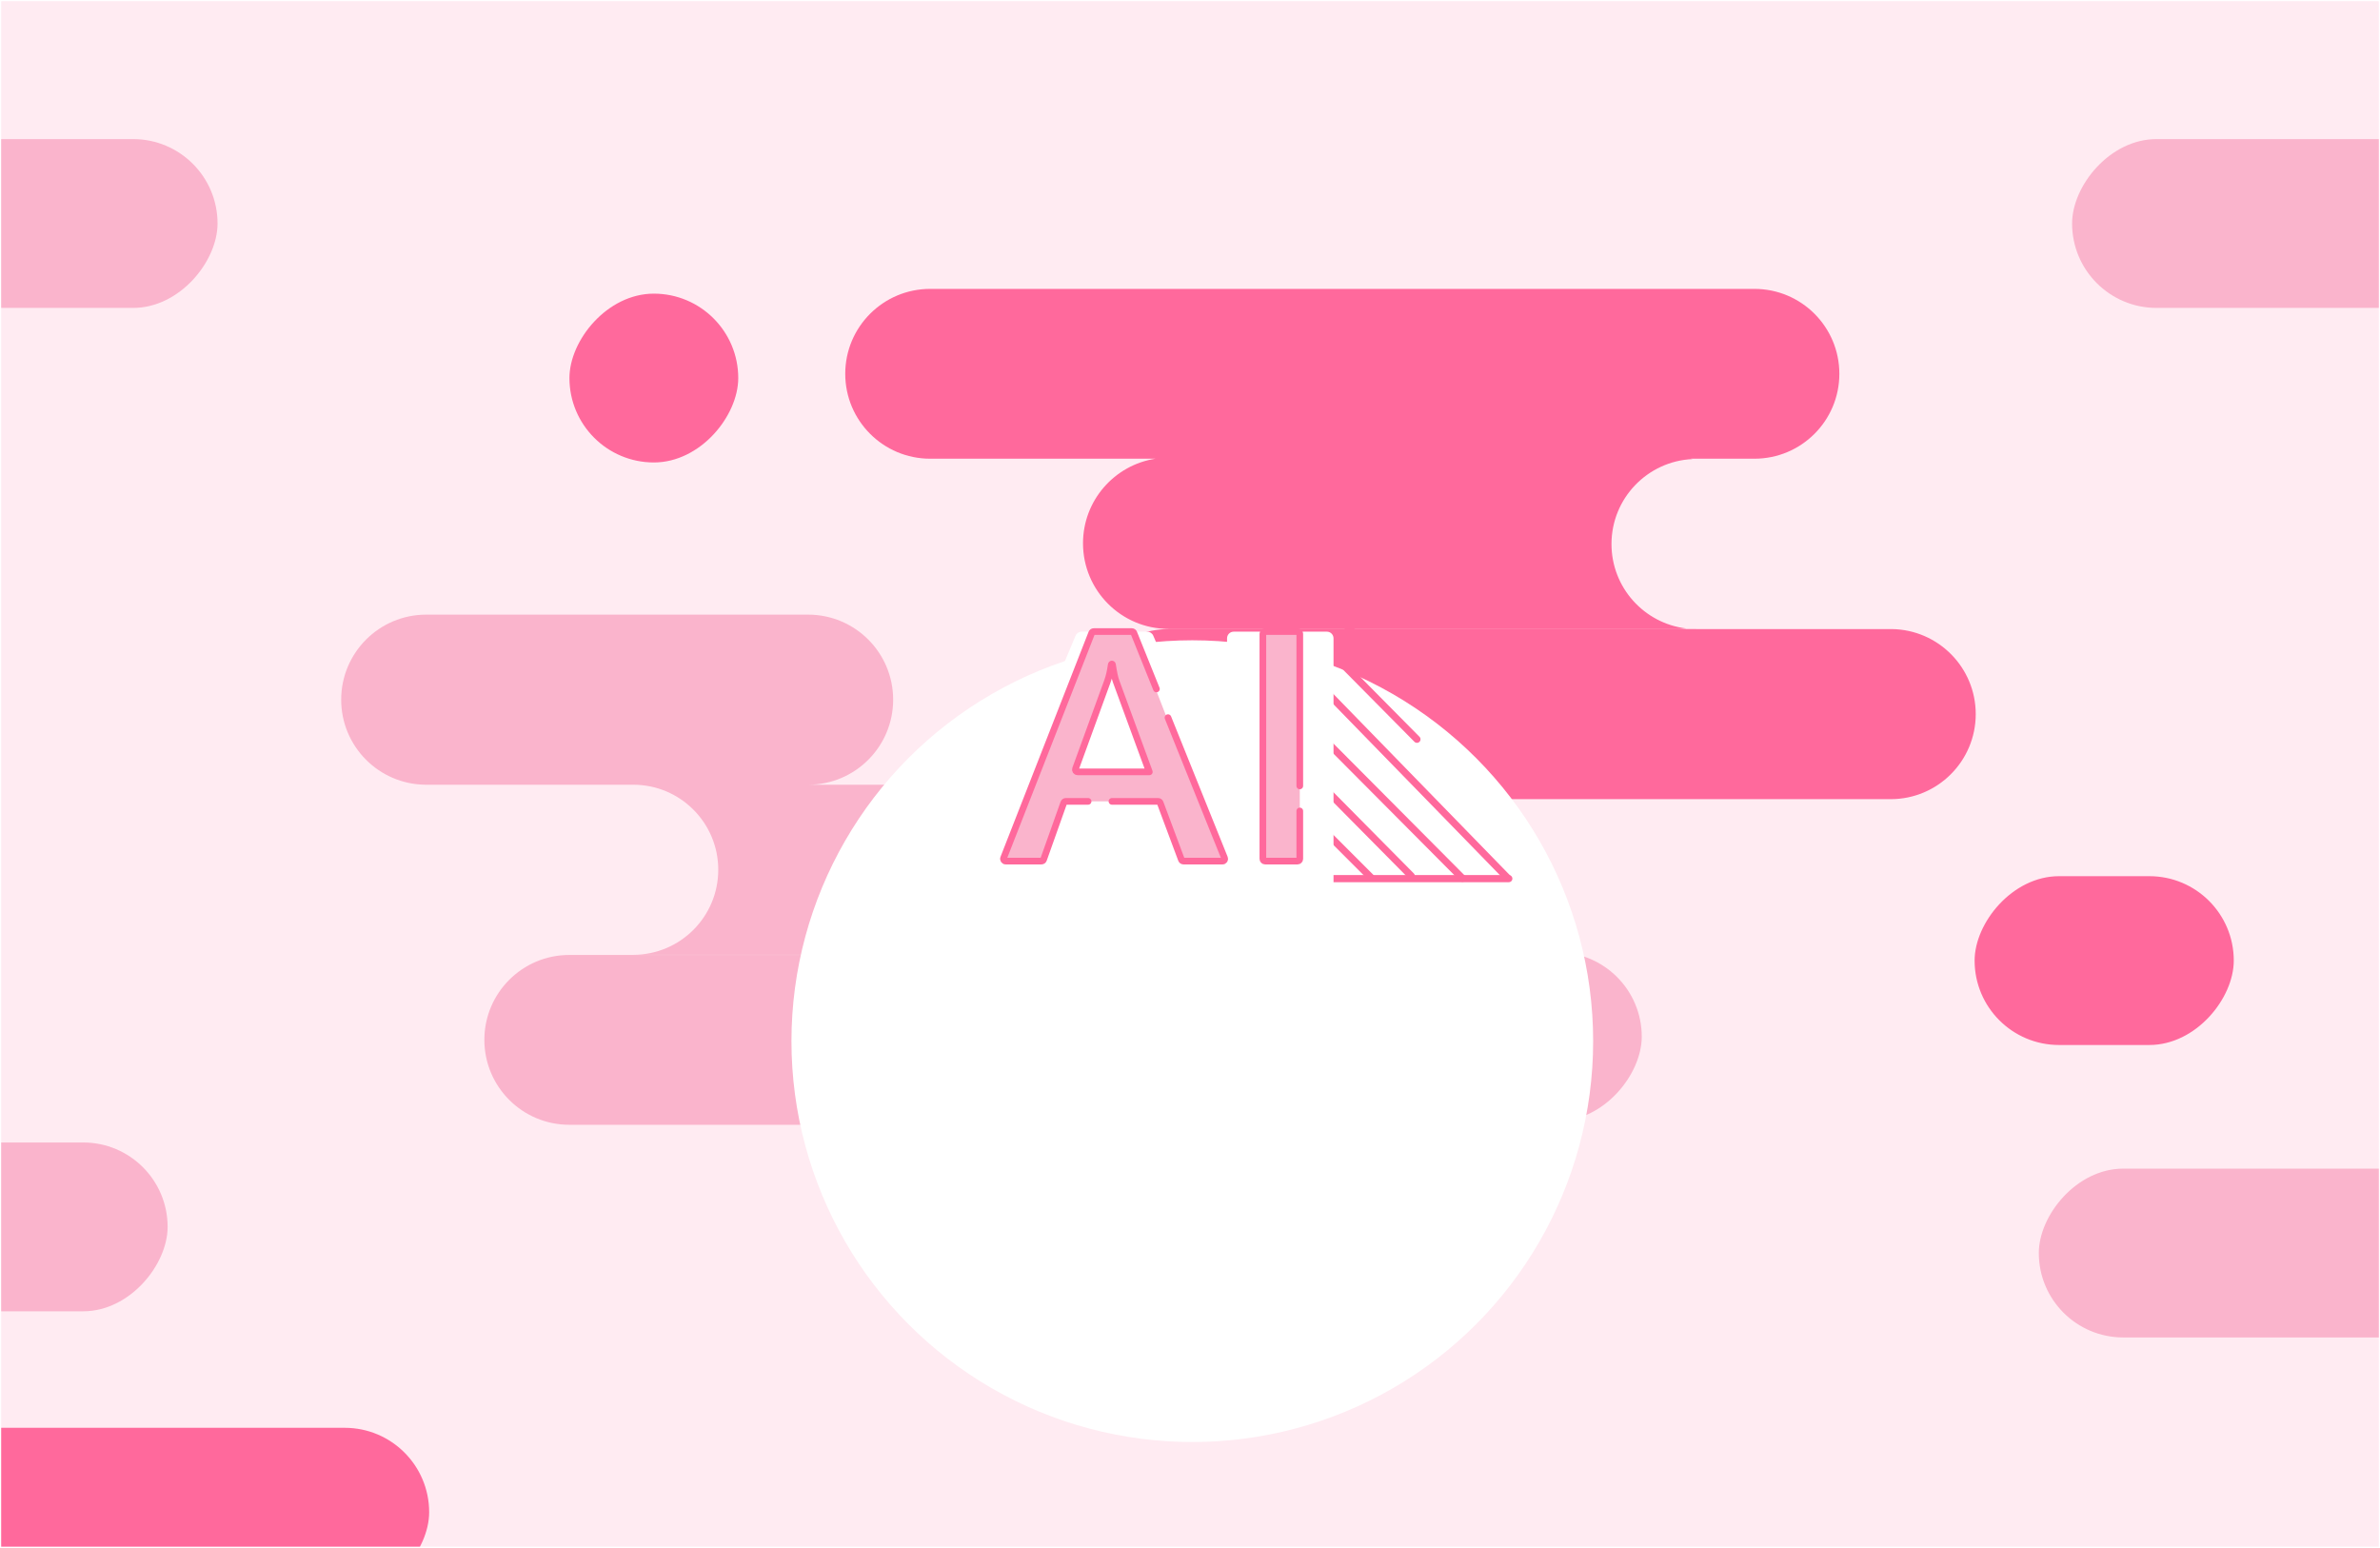
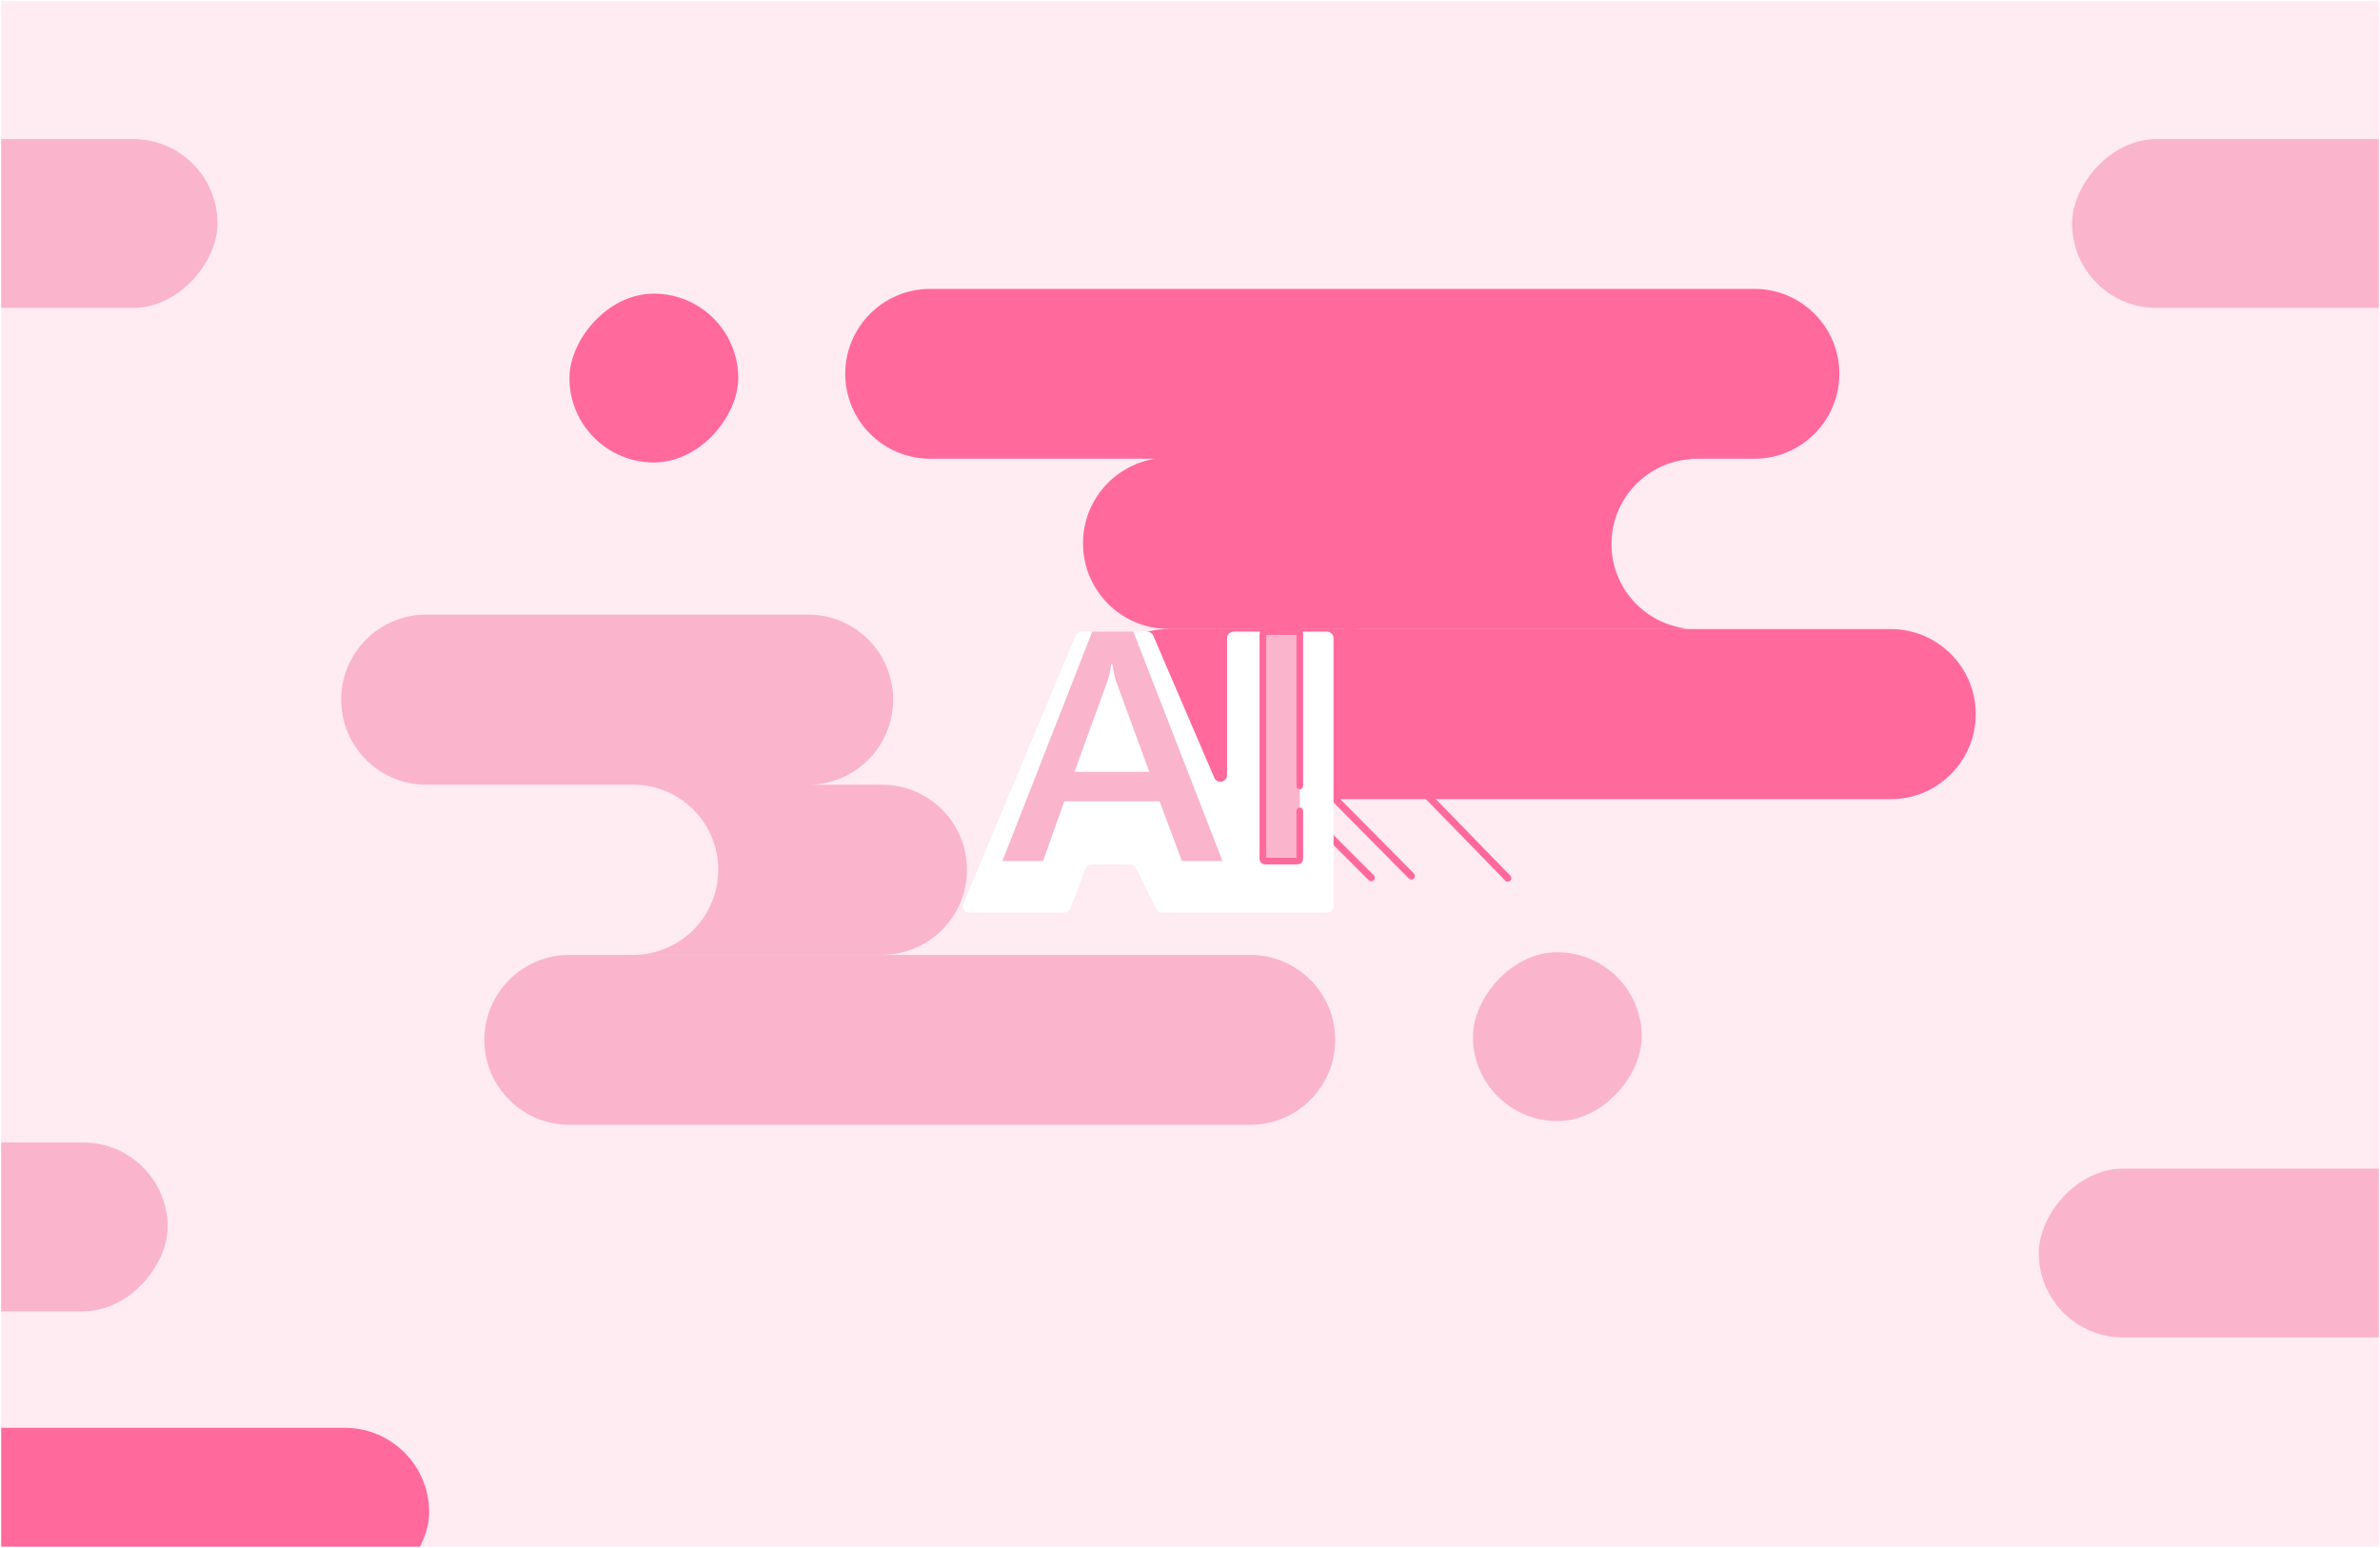
<svg xmlns="http://www.w3.org/2000/svg" width="1001" height="651" viewBox="0 0 1001 651" fill="none">
  <g clip-path="url(#clip0_5423_3304)">
    <rect width="1000" height="650" transform="translate(0.5 0.5)" fill="#FFEBF2" />
    <path fill-rule="evenodd" clip-rule="evenodd" d="M737.9 121.5C757.623 121.5 773.611 137.488 773.611 157.211C773.611 176.933 757.623 192.921 737.9 192.921H711.023C711.327 192.968 711.629 193.018 711.929 193.072C692.923 193.915 677.773 209.59 677.773 228.804C677.773 247.091 691.496 262.172 709.205 264.312C707.987 264.436 706.751 264.5 705.5 264.5H491.5C471.618 264.5 455.5 248.382 455.5 228.5C455.5 210.496 468.716 195.579 485.977 192.921H391.211C371.488 192.921 355.5 176.933 355.5 157.211C355.5 137.488 371.488 121.5 391.211 121.5H737.9ZM713.074 264.569H491.516C471.762 264.569 455.748 280.582 455.748 300.336C455.748 320.09 471.762 336.104 491.516 336.104H795.202C814.956 336.104 830.969 320.09 830.969 300.336C830.969 280.738 815.207 264.821 795.668 264.572H713.54C713.385 264.572 713.229 264.571 713.074 264.569Z" fill="#FF699C" />
    <rect width="287" height="71" rx="35.5" transform="matrix(-1 0 0 1 1144.5 491.5)" fill="#FAB4CC" />
    <rect width="287" height="71" rx="35.5" transform="matrix(-1 0 0 1 70.5 480.5)" fill="#FAB4CC" />
-     <rect width="109" height="71" rx="35.5" transform="matrix(-1 0 0 1 939.5 368.5)" fill="#FF699C" />
    <rect width="182" height="71" rx="35.5" transform="matrix(-1 0 0 1 91.5 58.5)" fill="#FAB4CC" />
    <rect width="287" height="71" rx="35.5" transform="matrix(-1 0 0 1 180.5 600.5)" fill="#FF699C" />
    <rect width="287" height="71" rx="35.5" transform="matrix(-1 0 0 1 1158.5 58.5)" fill="#FAB4CC" />
    <path fill-rule="evenodd" clip-rule="evenodd" d="M339.884 258.5C359.637 258.5 375.651 274.514 375.651 294.267C375.651 313.956 359.743 329.93 340.078 330.034H370.928C390.681 330.034 406.695 346.048 406.695 365.802C406.695 385.556 390.681 401.569 370.928 401.569H179.268C179.142 401.569 179.017 401.569 178.892 401.567H266.324C286.078 401.567 302.092 385.554 302.092 365.8C302.092 346.046 286.078 330.032 266.324 330.032H178.843C159.285 329.805 143.5 313.88 143.5 294.267C143.5 274.514 159.514 258.5 179.267 258.5H339.884ZM525.858 401.631C545.581 401.631 561.569 417.619 561.569 437.342C561.569 457.064 545.581 473.052 525.858 473.052H239.43C219.708 473.052 203.719 457.064 203.719 437.342C203.719 417.619 219.708 401.631 239.43 401.631H525.858Z" fill="#FAB4CC" />
    <rect width="71" height="71" rx="35.5" transform="matrix(-1 0 0 1 690.5 400.5)" fill="#FAB4CC" />
    <rect width="71" height="71" rx="35.5" transform="matrix(-1 0 0 1 310.5 123.5)" fill="#FF699C" />
    <g filter="url(#filter0_dd_5423_3304)">
-       <ellipse cx="501.469" cy="325.246" rx="168.594" ry="168.594" fill="white" />
-     </g>
+       </g>
    <path d="M557.312 349.75L576.711 369.15" stroke="#FF699C" stroke-width="2.996" stroke-linecap="round" stroke-linejoin="round" />
    <path d="M559.68 256.523L579.078 275.924" stroke="#FF699C" stroke-width="2.996" stroke-linecap="round" stroke-linejoin="round" />
    <path d="M557.312 331.76L593.587 368.413" stroke="#FF699C" stroke-width="2.996" stroke-linecap="round" stroke-linejoin="round" />
    <path d="M559.68 274.27L595.954 310.923" stroke="#FF699C" stroke-width="2.996" stroke-linecap="round" stroke-linejoin="round" />
-     <path d="M557.312 311.301L615.097 369.383" stroke="#FF699C" stroke-width="2.996" stroke-linecap="round" stroke-linejoin="round" />
    <path d="M557.312 290.424L634.144 369.315" stroke="#FF699C" stroke-width="2.996" stroke-linecap="round" stroke-linejoin="round" />
-     <path d="M556.242 369.529H634.594" stroke="#FF699C" stroke-width="2.996" stroke-linecap="round" stroke-linejoin="round" />
    <g filter="url(#filter1_dd_5423_3304)">
      <path d="M405.243 367.385L452.359 254.797C452.795 253.755 453.815 253.076 454.945 253.076H482.477C483.597 253.076 484.61 253.743 485.053 254.773L510.706 314.49C511.908 317.29 516.085 316.431 516.085 313.384V255.88C516.085 254.331 517.34 253.076 518.888 253.076H558.06C559.608 253.076 560.863 254.331 560.863 255.88V368.467C560.863 370.015 559.608 371.271 558.06 371.271H488.68C487.607 371.271 486.629 370.659 486.159 369.695L477.802 352.539C477.332 351.575 476.354 350.964 475.281 350.964H459.174C458.014 350.964 456.974 351.678 456.557 352.761L450.129 369.474C449.713 370.556 448.673 371.271 447.513 371.271H407.829C405.827 371.271 404.47 369.232 405.243 367.385Z" fill="white" />
    </g>
-     <path d="M514.196 362.154H497.113L487.732 337.036H447.615L438.685 362.154H421.602L459.386 265.625H476.657L514.188 362.154H514.196ZM483.394 324.635L469.421 286.556C468.906 285.185 468.39 282.756 467.866 279.264H467.416C467.031 282.134 466.491 284.522 465.803 286.43L451.888 324.627H483.394V324.635Z" fill="#FAB4CC" />
-     <path d="M486.379 289.757L476.893 266.21C476.751 265.857 476.408 265.625 476.026 265.625H460.024C459.639 265.625 459.294 265.861 459.153 266.219L422.101 360.879C421.861 361.491 422.313 362.154 422.971 362.154H438.025C438.421 362.154 438.773 361.905 438.906 361.532L447.394 337.657C447.527 337.285 447.879 337.036 448.275 337.036H457.644M491.24 301.823L496.101 313.889L515.041 360.903C515.282 361.501 514.841 362.154 514.196 362.154V362.154H497.762C497.372 362.154 497.023 361.912 496.886 361.546L487.959 337.644C487.823 337.278 487.474 337.036 487.084 337.036H467.674M469.421 286.556L483.392 324.629C483.392 324.63 483.394 324.63 483.394 324.628V324.628C483.394 324.628 483.394 324.627 483.393 324.627H453.223C452.574 324.627 452.123 323.982 452.345 323.373L465.803 286.43C466.473 284.572 467.003 282.259 467.385 279.489C467.403 279.36 467.513 279.264 467.643 279.264V279.264C467.771 279.264 467.88 279.358 467.9 279.485C468.412 282.859 468.917 285.214 469.421 286.556Z" stroke="#FF699C" stroke-width="2.803" stroke-linecap="round" stroke-linejoin="round" />
+     <path d="M514.196 362.154H497.113L487.732 337.036H447.615L438.685 362.154H421.602L459.386 265.625H476.657L514.188 362.154ZM483.394 324.635L469.421 286.556C468.906 285.185 468.39 282.756 467.866 279.264H467.416C467.031 282.134 466.491 284.522 465.803 286.43L451.888 324.627H483.394V324.635Z" fill="#FAB4CC" />
    <path d="M546.676 277.837V362.154H531.148V265.625H546.676V277.837Z" fill="#FAB4CC" />
    <path d="M546.676 341.075V361.219C546.676 361.735 546.258 362.154 545.742 362.154H532.083C531.567 362.154 531.148 361.735 531.148 361.219V266.559C531.148 266.043 531.567 265.625 532.083 265.625H545.742C546.258 265.625 546.676 266.043 546.676 266.559V277.837V319.995V330.535" stroke="#FF699C" stroke-width="2.803" stroke-linecap="round" stroke-linejoin="round" />
  </g>
  <defs>
    <filter id="filter0_dd_5423_3304" x="265.315" y="156.652" width="472.307" height="481.179" filterUnits="userSpaceOnUse" color-interpolation-filters="sRGB">
      <feFlood flood-opacity="0" result="BackgroundImageFix" />
      <feColorMatrix in="SourceAlpha" type="matrix" values="0 0 0 0 0 0 0 0 0 0 0 0 0 0 0 0 0 0 127 0" result="hardAlpha" />
      <feMorphology radius="21.074" operator="erode" in="SourceAlpha" result="effect1_dropShadow_5423_3304" />
      <feOffset dy="76.432" />
      <feGaussianBlur stdDeviation="44.317" />
      <feComposite in2="hardAlpha" operator="out" />
      <feColorMatrix type="matrix" values="0 0 0 0 0.98 0 0 0 0 0.706 0 0 0 0 0.8 0 0 0 0.4 0" />
      <feBlend mode="normal" in2="BackgroundImageFix" result="effect1_dropShadow_5423_3304" />
      <feColorMatrix in="SourceAlpha" type="matrix" values="0 0 0 0 0 0 0 0 0 0 0 0 0 0 0 0 0 0 127 0" result="hardAlpha" />
      <feMorphology radius="21.074" operator="erode" in="SourceAlpha" result="effect2_dropShadow_5423_3304" />
      <feOffset dy="36.205" />
      <feGaussianBlur stdDeviation="13.543" />
      <feComposite in2="hardAlpha" operator="out" />
      <feColorMatrix type="matrix" values="0 0 0 0 1 0 0 0 0 0.412 0 0 0 0 0.612 0 0 0 0.5 0" />
      <feBlend mode="normal" in2="effect1_dropShadow_5423_3304" result="effect2_dropShadow_5423_3304" />
      <feBlend mode="normal" in="SourceGraphic" in2="effect2_dropShadow_5423_3304" result="shape" />
    </filter>
    <filter id="filter1_dd_5423_3304" x="395.586" y="253.076" width="174.718" height="137.069" filterUnits="userSpaceOnUse" color-interpolation-filters="sRGB">
      <feFlood flood-opacity="0" result="BackgroundImageFix" />
      <feColorMatrix in="SourceAlpha" type="matrix" values="0 0 0 0 0 0 0 0 0 0 0 0 0 0 0 0 0 0 127 0" result="hardAlpha" />
      <feMorphology radius="3.146" operator="erode" in="SourceAlpha" result="effect1_dropShadow_5423_3304" />
      <feOffset dy="9.437" />
      <feGaussianBlur stdDeviation="6.291" />
      <feComposite in2="hardAlpha" operator="out" />
      <feColorMatrix type="matrix" values="0 0 0 0 0.111 0 0 0 0 0.213 0 0 0 0 0.367 0 0 0 0.17 0" />
      <feBlend mode="normal" in2="BackgroundImageFix" result="effect1_dropShadow_5423_3304" />
      <feColorMatrix in="SourceAlpha" type="matrix" values="0 0 0 0 0 0 0 0 0 0 0 0 0 0 0 0 0 0 127 0" result="hardAlpha" />
      <feMorphology radius="3.146" operator="erode" in="SourceAlpha" result="effect2_dropShadow_5423_3304" />
      <feOffset dy="3.146" />
      <feGaussianBlur stdDeviation="1.18" />
      <feComposite in2="hardAlpha" operator="out" />
      <feColorMatrix type="matrix" values="0 0 0 0 0.043 0 0 0 0 0.13 0 0 0 0 0.263 0 0 0 0.19 0" />
      <feBlend mode="normal" in2="effect1_dropShadow_5423_3304" result="effect2_dropShadow_5423_3304" />
      <feBlend mode="normal" in="SourceGraphic" in2="effect2_dropShadow_5423_3304" result="shape" />
    </filter>
    <clipPath id="clip0_5423_3304">
      <rect width="1000" height="650" fill="white" transform="translate(0.5 0.5)" />
    </clipPath>
  </defs>
</svg>